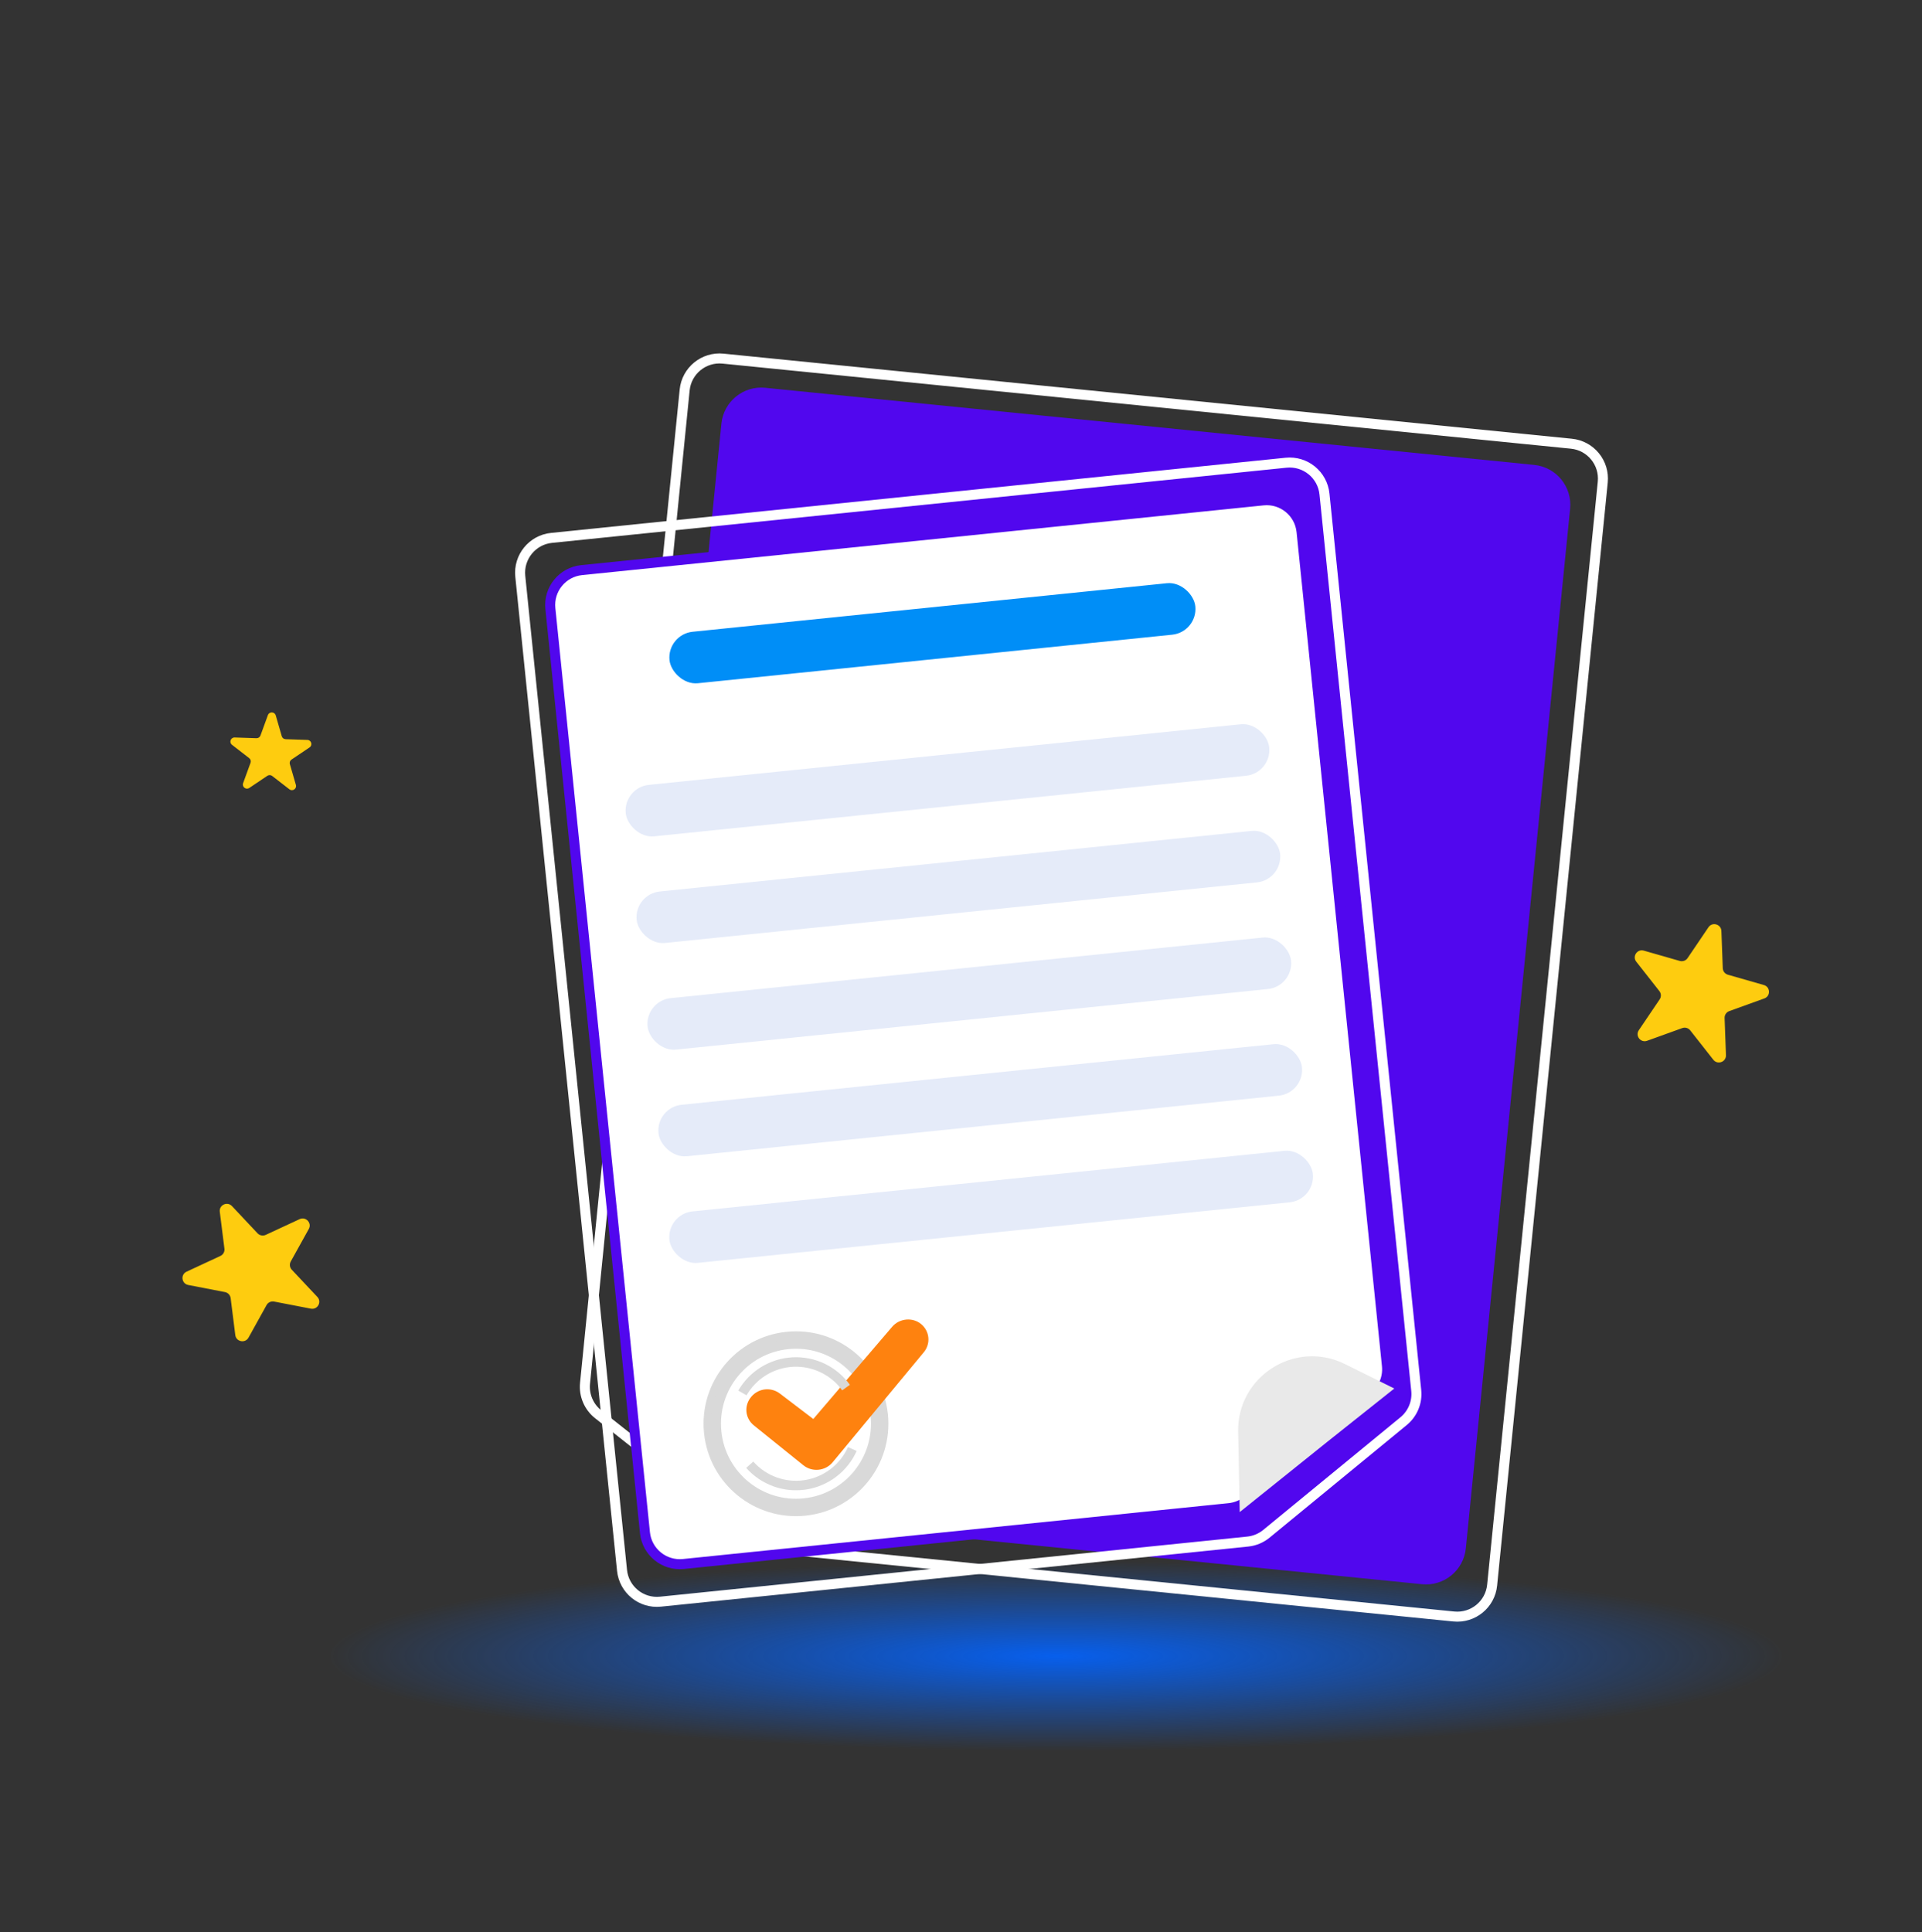
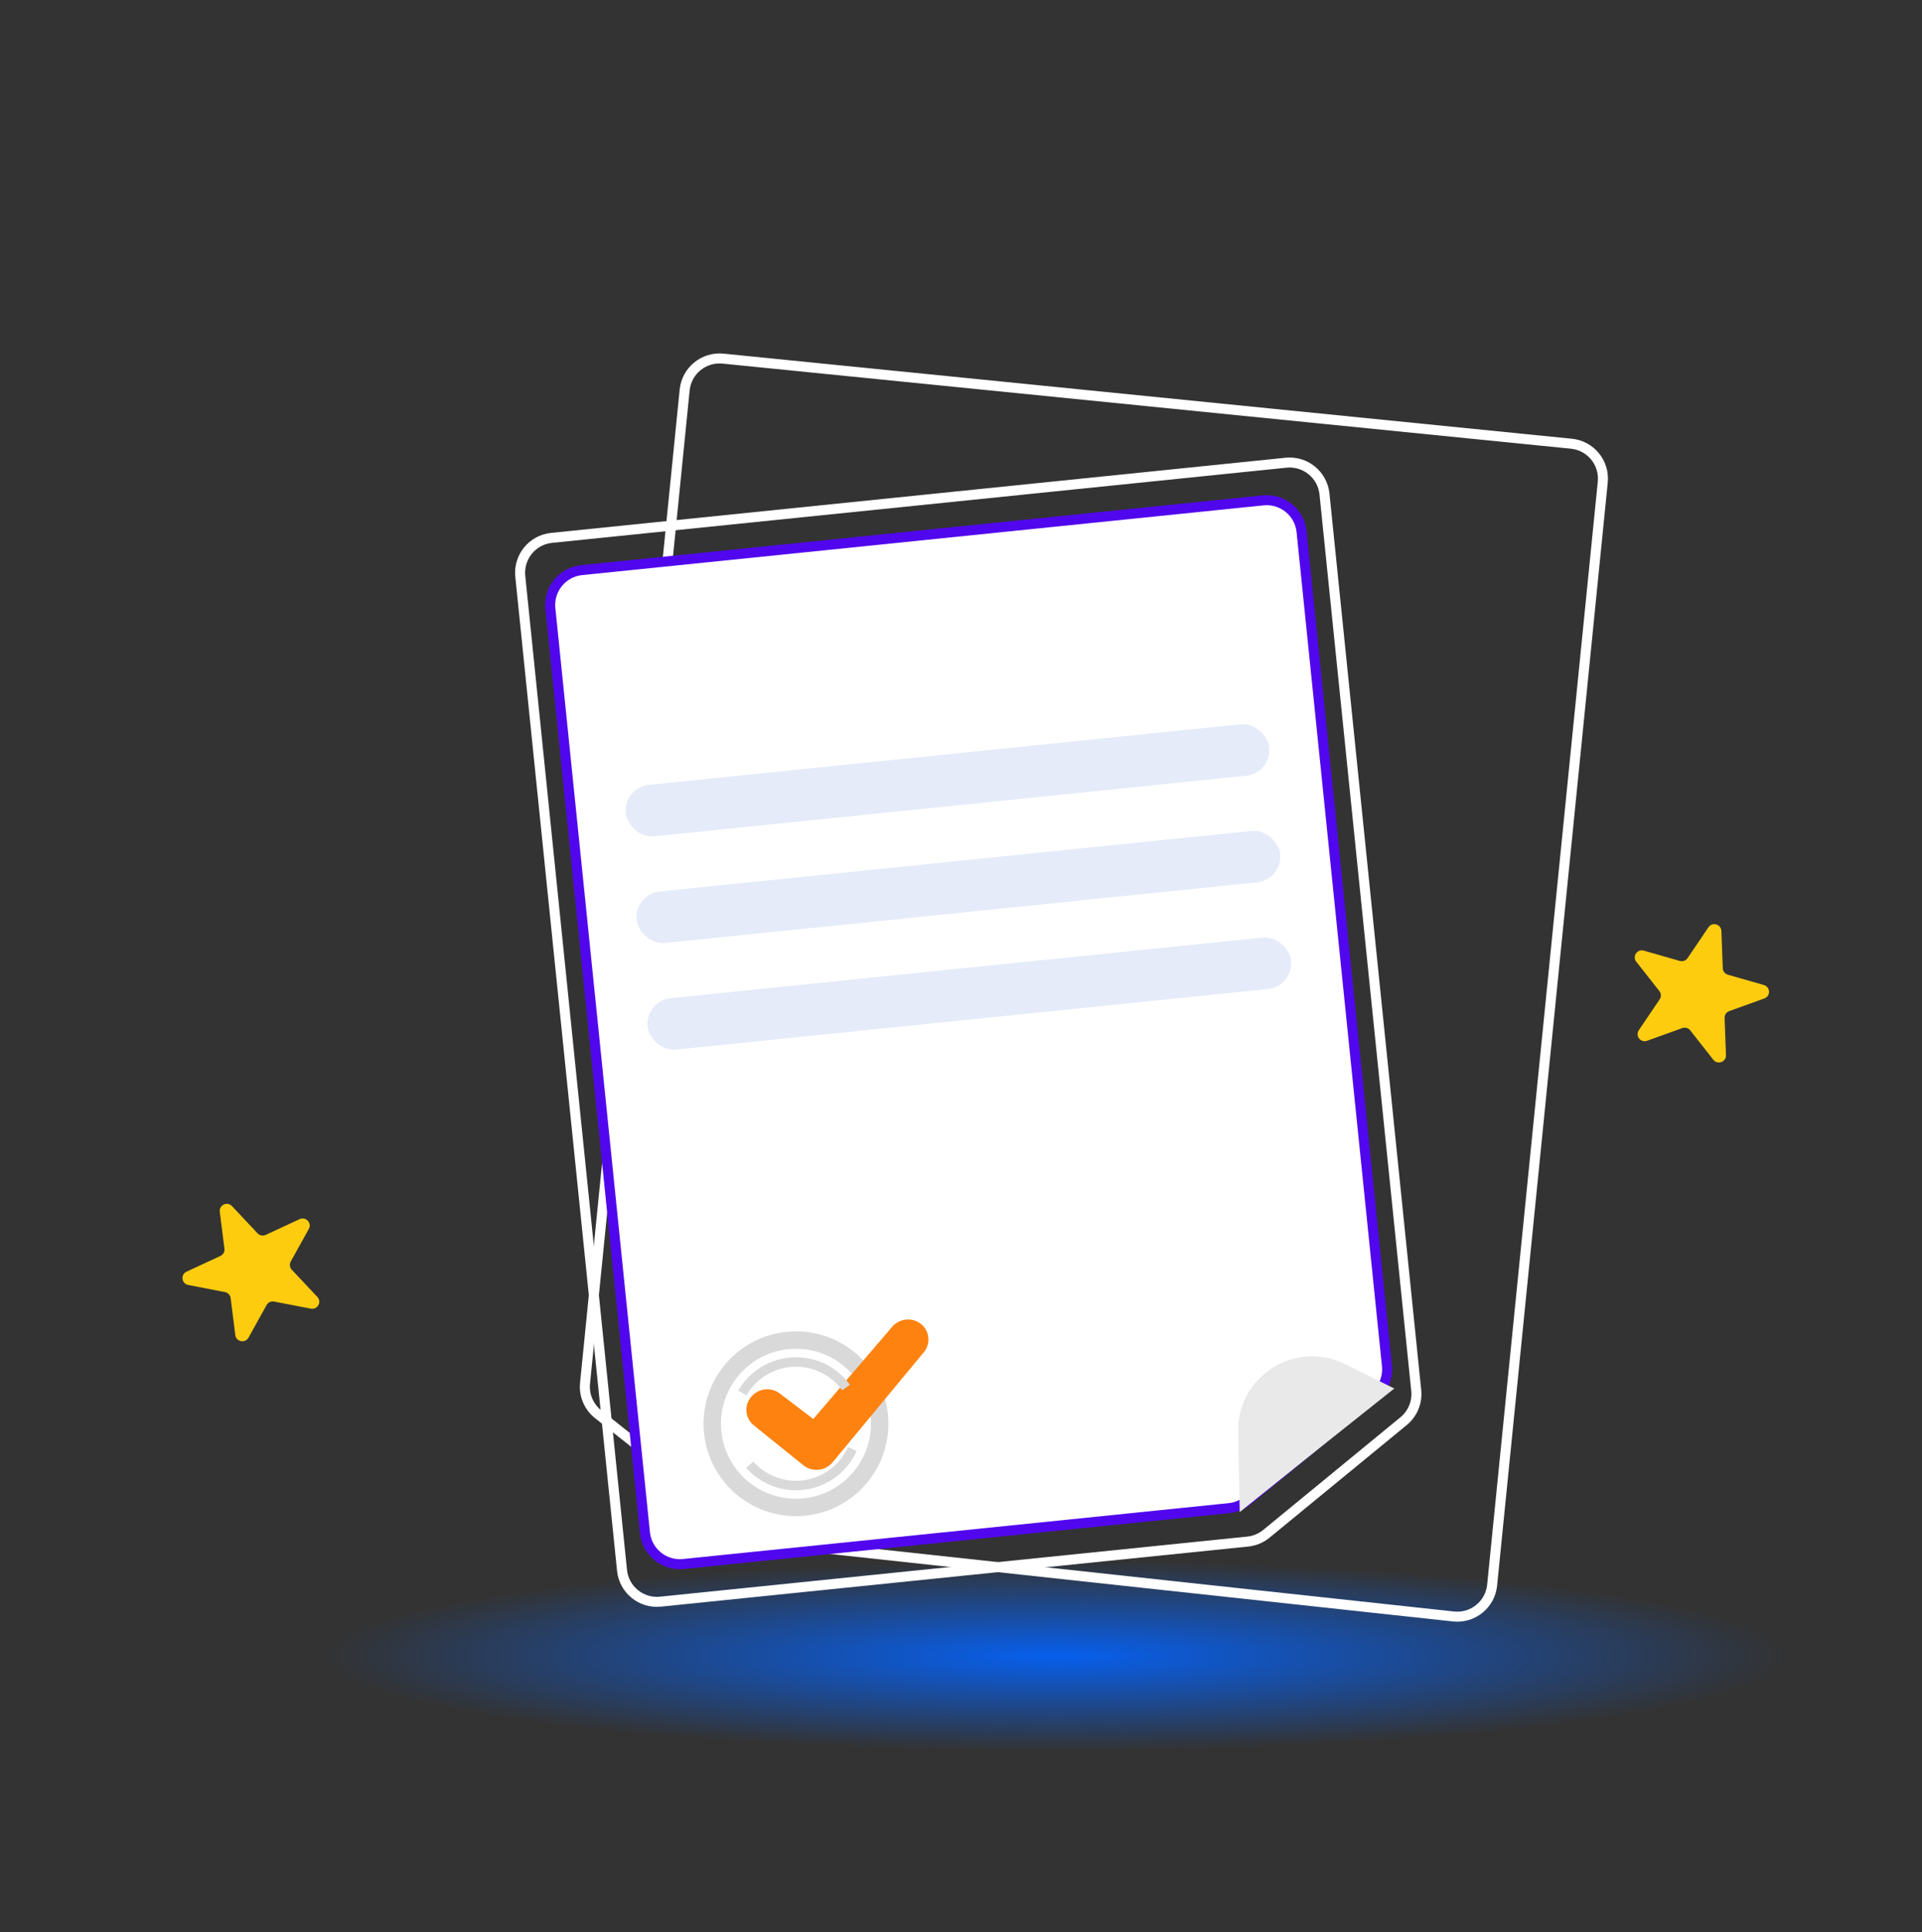
<svg xmlns="http://www.w3.org/2000/svg" width="192" height="193" viewBox="0 0 192 193" fill="none">
  <rect x="0" y="0" width="192" height="193" fill="#333333" stroke="none" />
  <g clip-path="url(#clip0_5274_1621)">
    <ellipse cx="105.5" cy="165.429" rx="72.5" ry="9.5" fill="url(#paint0_radial_5274_1621)" />
-     <path d="M156.848 50.824C157.068 48.626 155.465 46.665 153.267 46.444L76.446 38.739C74.248 38.519 72.287 40.122 72.067 42.32L62.677 135.934C62.543 137.268 63.087 138.581 64.125 139.429L78.543 151.218C79.152 151.715 79.894 152.023 80.676 152.101L142.052 158.257C144.25 158.478 146.211 156.875 146.431 154.676L156.848 50.824Z" fill="#5107EE" />
-     <path d="M160.11 48.158C160.303 46.234 158.9 44.519 156.977 44.326L72.227 35.825C70.304 35.632 68.588 37.035 68.395 38.958L58.442 138.185C58.323 139.372 58.817 140.538 59.752 141.278L75.768 153.959C76.293 154.375 76.926 154.631 77.592 154.698L145.226 161.482C147.149 161.675 148.865 160.272 149.058 158.349L160.11 48.158Z" stroke="white" />
+     <path d="M160.11 48.158C160.303 46.234 158.9 44.519 156.977 44.326L72.227 35.825C70.304 35.632 68.588 37.035 68.395 38.958L58.442 138.185C58.323 139.372 58.817 140.538 59.752 141.278L75.768 153.959L145.226 161.482C147.149 161.675 148.865 160.272 149.058 158.349L160.11 48.158Z" stroke="white" />
    <path d="M54.98 60.792C54.783 58.869 56.182 57.15 58.105 56.953L126.182 49.986C128.105 49.789 129.823 51.188 130.02 53.111L138.549 136.438C138.668 137.605 138.195 138.755 137.288 139.499L124.642 149.881C124.111 150.317 123.462 150.587 122.778 150.657L68.267 156.237C66.344 156.433 64.626 155.034 64.429 153.111L54.98 60.792Z" fill="white" stroke="#5107EE" />
    <path d="M51.974 57.571C51.777 55.648 53.176 53.929 55.099 53.733L128.472 46.223C130.395 46.026 132.113 47.425 132.31 49.348L141.476 138.905C141.596 140.072 141.122 141.222 140.215 141.966L126.509 153.219C125.977 153.655 125.329 153.926 124.644 153.996L65.976 160C64.053 160.197 62.335 158.798 62.138 156.875L51.974 57.571Z" stroke="white" />
    <circle cx="79.514" cy="142.226" r="8.731" transform="rotate(-5.844 79.514 142.226)" stroke="#D9D9D9" />
    <circle cx="79.515" cy="142.226" r="7.992" transform="rotate(-5.844 79.515 142.226)" stroke="#D9D9D9" />
    <path d="M85.578 144.946C85.123 145.959 84.422 146.842 83.539 147.515C82.655 148.187 81.617 148.628 80.519 148.796C79.421 148.964 78.299 148.854 77.254 148.476C76.21 148.099 75.277 147.466 74.54 146.635L75.251 146.005C75.882 146.717 76.682 147.26 77.577 147.583C78.472 147.907 79.434 148.001 80.375 147.857C81.316 147.713 82.206 147.336 82.963 146.759C83.721 146.183 84.322 145.426 84.711 144.557L85.578 144.946Z" fill="#D9D9D9" />
    <path d="M81.245 141.752L89.127 132.536C89.852 131.695 91.15 131.562 92.009 132.264C92.868 132.966 92.995 134.207 92.296 135.069L83.168 146.085C82.445 146.949 81.147 147.082 80.264 146.383L75.299 142.384C74.415 141.661 74.309 140.394 75.055 139.528L75.097 139.477C75.825 138.66 77.054 138.557 77.909 139.213L81.245 141.752Z" fill="#FE820F" />
    <path d="M84.902 138.334C84.252 137.434 83.387 136.711 82.385 136.231C81.383 135.752 80.277 135.531 79.168 135.589C78.059 135.647 76.983 135.982 76.036 136.563C75.09 137.144 74.304 137.953 73.751 138.916L74.575 139.389C75.049 138.564 75.722 137.87 76.533 137.372C77.344 136.874 78.267 136.587 79.218 136.537C80.168 136.488 81.116 136.677 81.975 137.088C82.833 137.499 83.575 138.119 84.133 138.89L84.902 138.334Z" fill="#D9D9D9" />
    <path d="M123.687 143.024C123.578 137.484 129.383 133.803 134.348 136.262L139.284 138.707L132.591 144.031L123.844 151.051L123.687 143.024Z" fill="#E9E9E9" />
-     <rect x="66.618" y="63.374" width="52.801" height="5.169" rx="2.585" transform="rotate(-5.844 66.618 63.374)" fill="#008EF7" />
    <rect x="62.245" y="78.668" width="64.617" height="5.169" rx="2.585" transform="rotate(-5.844 62.245 78.668)" fill="#E5EBF9" />
    <rect x="63.335" y="89.32" width="64.617" height="5.169" rx="2.585" transform="rotate(-5.844 63.335 89.32)" fill="#E5EBF9" />
    <rect x="64.427" y="99.973" width="64.617" height="5.169" rx="2.585" transform="rotate(-5.844 64.427 99.973)" fill="#E5EBF9" />
-     <rect x="65.517" y="110.625" width="64.617" height="5.169" rx="2.585" transform="rotate(-5.844 65.517 110.625)" fill="#E5EBF9" />
-     <rect x="66.606" y="121.277" width="64.617" height="5.169" rx="2.585" transform="rotate(-5.844 66.606 121.277)" fill="#E5EBF9" />
-     <path d="M26.762 71.439C26.898 71.066 27.435 71.084 27.546 71.466L28.148 73.545C28.198 73.716 28.352 73.836 28.531 73.842L30.706 73.915C31.105 73.928 31.254 74.442 30.923 74.665L29.121 75.877C28.973 75.976 28.906 76.159 28.956 76.33L29.559 78.41C29.669 78.791 29.224 79.091 28.909 78.847L27.192 77.516C27.051 77.407 26.856 77.4 26.708 77.5L24.905 78.712C24.574 78.934 24.15 78.606 24.287 78.232L25.028 76.198C25.089 76.031 25.034 75.844 24.893 75.734L23.177 74.404C22.861 74.16 23.045 73.657 23.444 73.671L25.619 73.744C25.797 73.75 25.959 73.641 26.02 73.474L26.762 71.439Z" fill="#FECC0F" />
    <path d="M24.827 133.622C24.496 134.219 23.59 134.044 23.505 133.367L23.041 129.678C23.003 129.375 22.773 129.131 22.472 129.073L18.803 128.364C18.13 128.234 18.015 127.323 18.636 127.035L22.018 125.463C22.296 125.334 22.458 125.042 22.42 124.739L21.956 121.051C21.871 120.373 22.706 119.985 23.175 120.484L25.729 123.202C25.939 123.425 26.268 123.488 26.546 123.359L29.928 121.788C30.549 121.499 31.18 122.171 30.849 122.767L29.045 126.018C28.897 126.285 28.939 126.617 29.148 126.84L31.702 129.558C32.171 130.056 31.726 130.859 31.052 130.729L27.384 130.021C27.082 129.963 26.778 130.104 26.63 130.371L24.827 133.622Z" fill="#FECC0F" />
    <path d="M170.667 92.631C171.049 92.066 171.936 92.32 171.961 93.002L172.098 96.718C172.109 97.022 172.316 97.286 172.611 97.371L176.203 98.4C176.862 98.589 176.896 99.506 176.252 99.739L172.745 101.006C172.457 101.11 172.27 101.387 172.281 101.692L172.417 105.407C172.442 106.089 171.576 106.402 171.153 105.864L168.849 102.932C168.66 102.691 168.337 102.598 168.049 102.702L164.541 103.969C163.897 104.202 163.328 103.478 163.711 102.913L165.794 99.833C165.965 99.581 165.953 99.246 165.764 99.006L163.459 96.073C163.036 95.535 163.551 94.775 164.21 94.964L167.802 95.993C168.097 96.077 168.412 95.963 168.583 95.71L170.667 92.631Z" fill="#FECC0F" />
  </g>
  <defs>
    <radialGradient id="paint0_radial_5274_1621" cx="0" cy="0" r="1" gradientUnits="userSpaceOnUse" gradientTransform="translate(105.5 165.429) rotate(90) scale(9.5 72.5)">
      <stop stop-color="#075FED" />
      <stop offset="1" stop-color="#075FED" stop-opacity="0" />
    </radialGradient>
    <clipPath id="clip0_5274_1621">
      <rect width="192" height="193" fill="white" />
    </clipPath>
  </defs>
</svg>